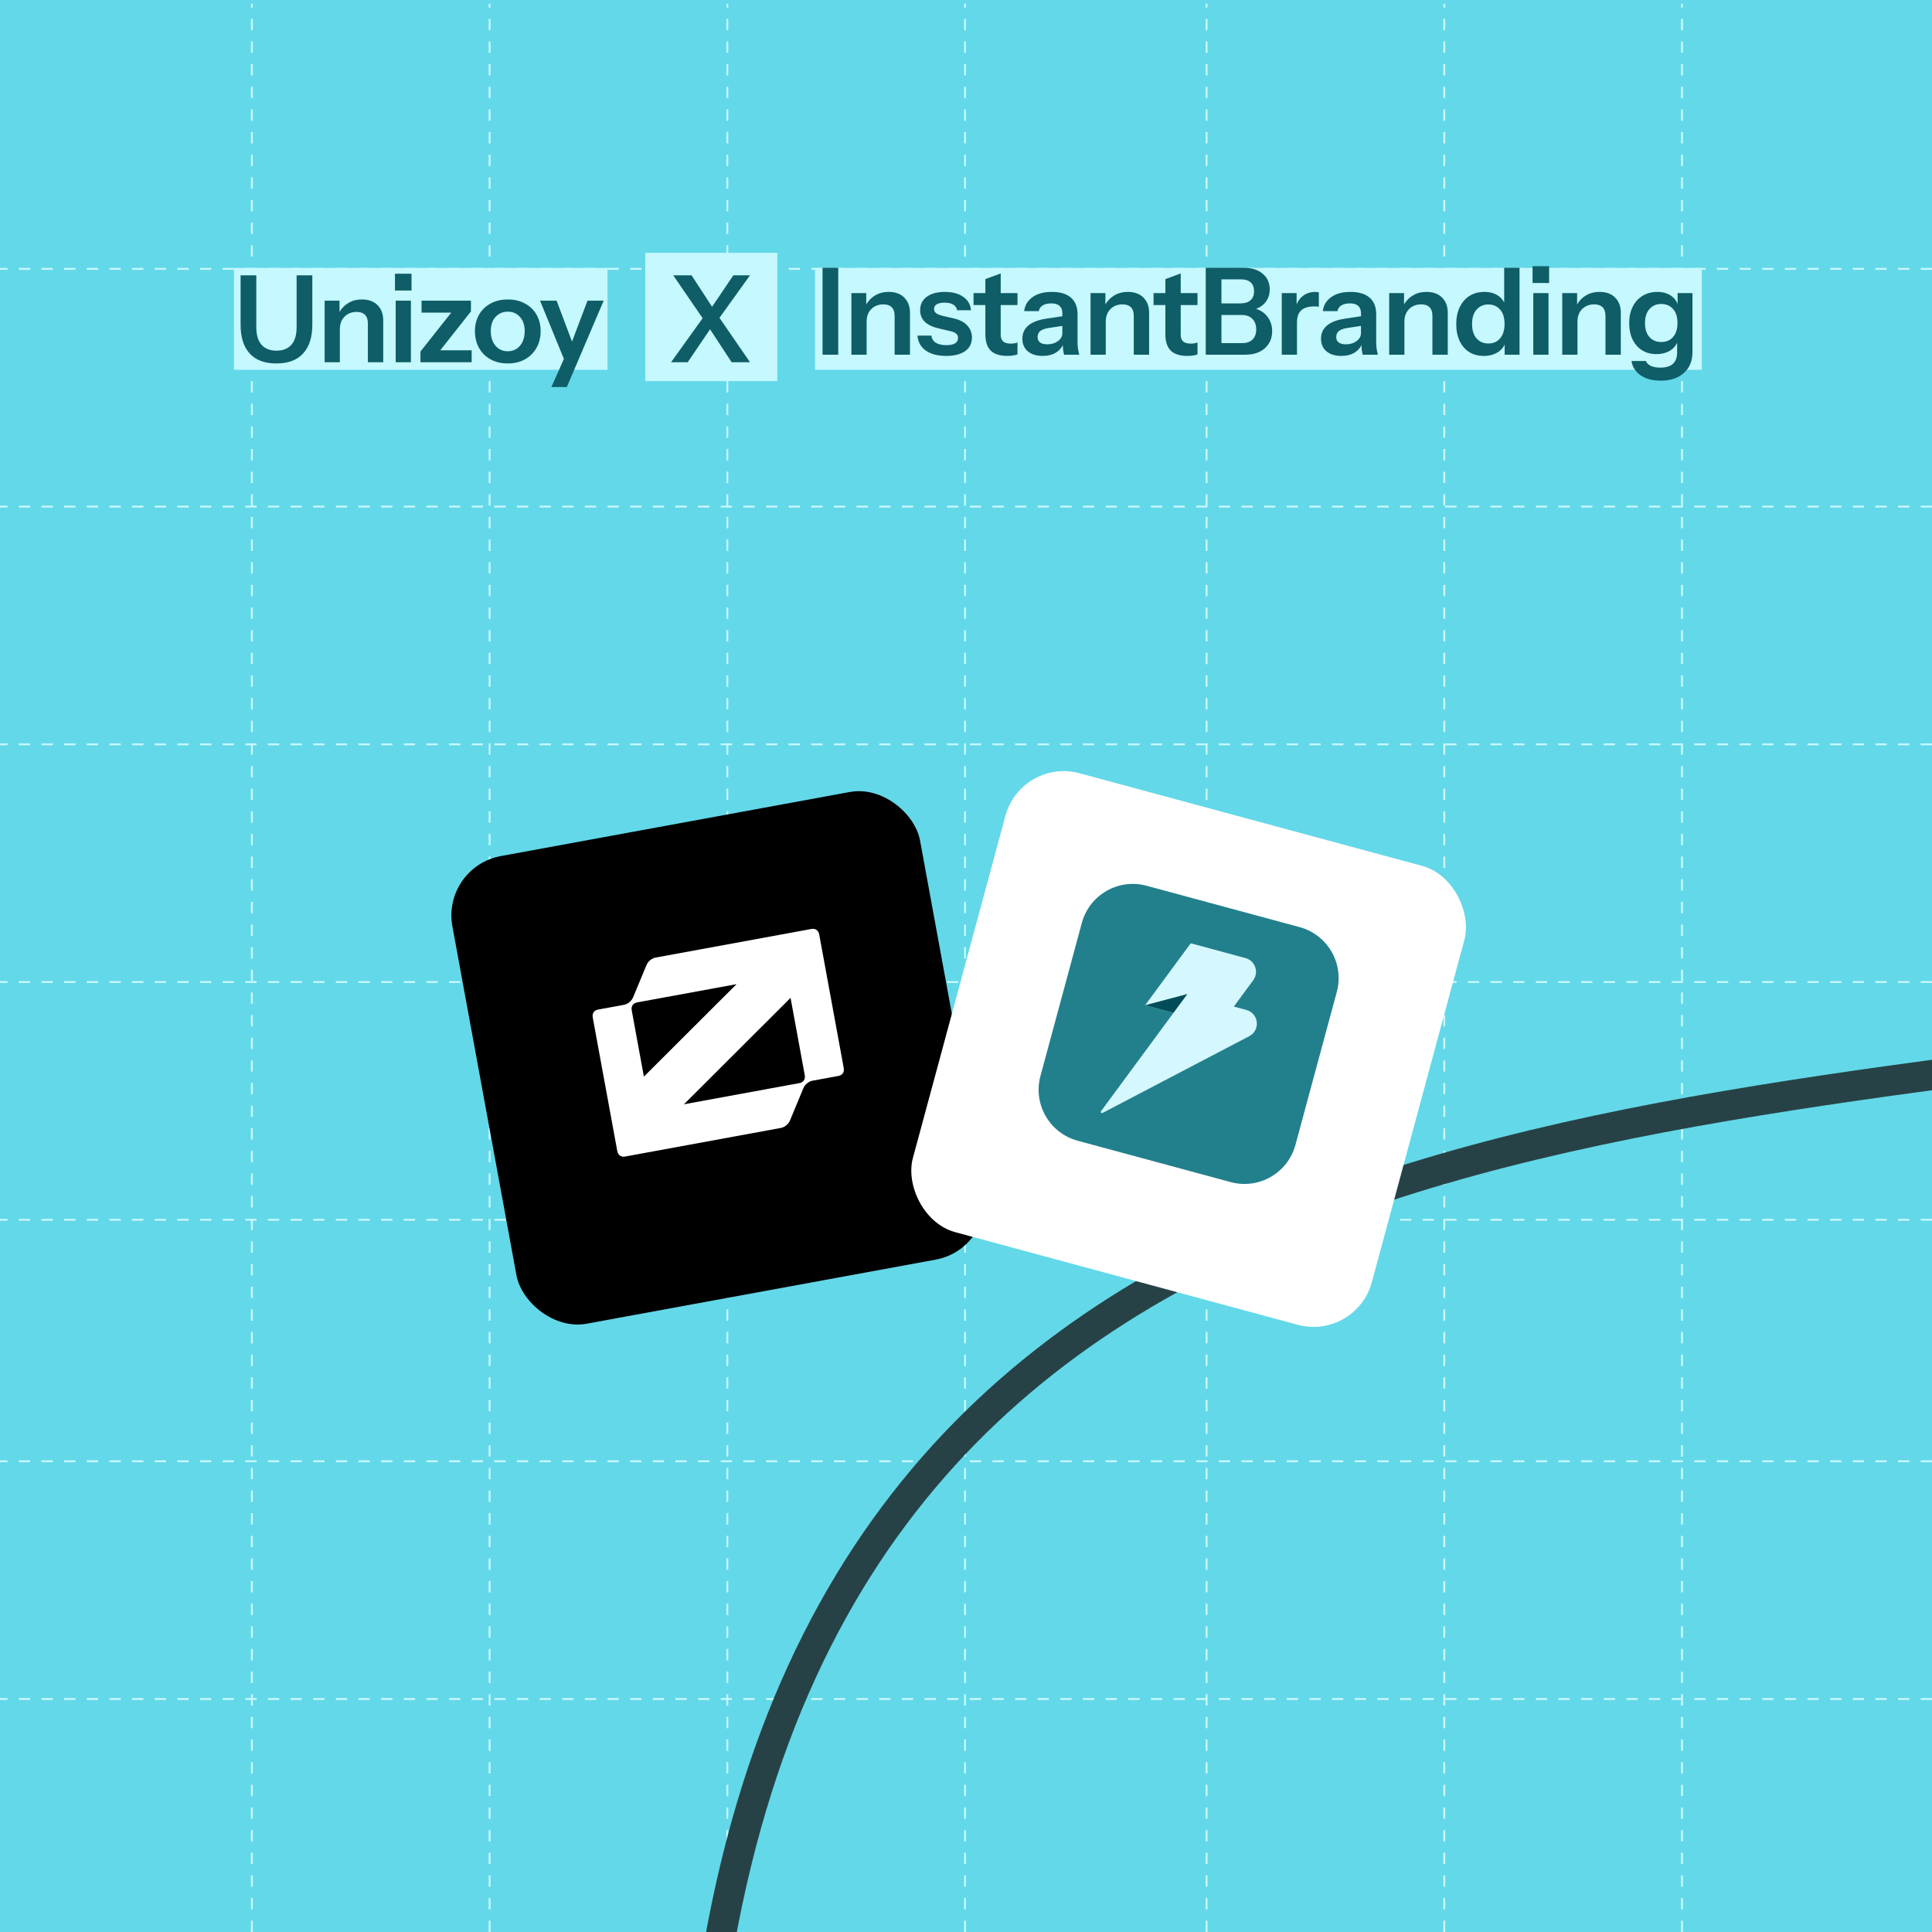
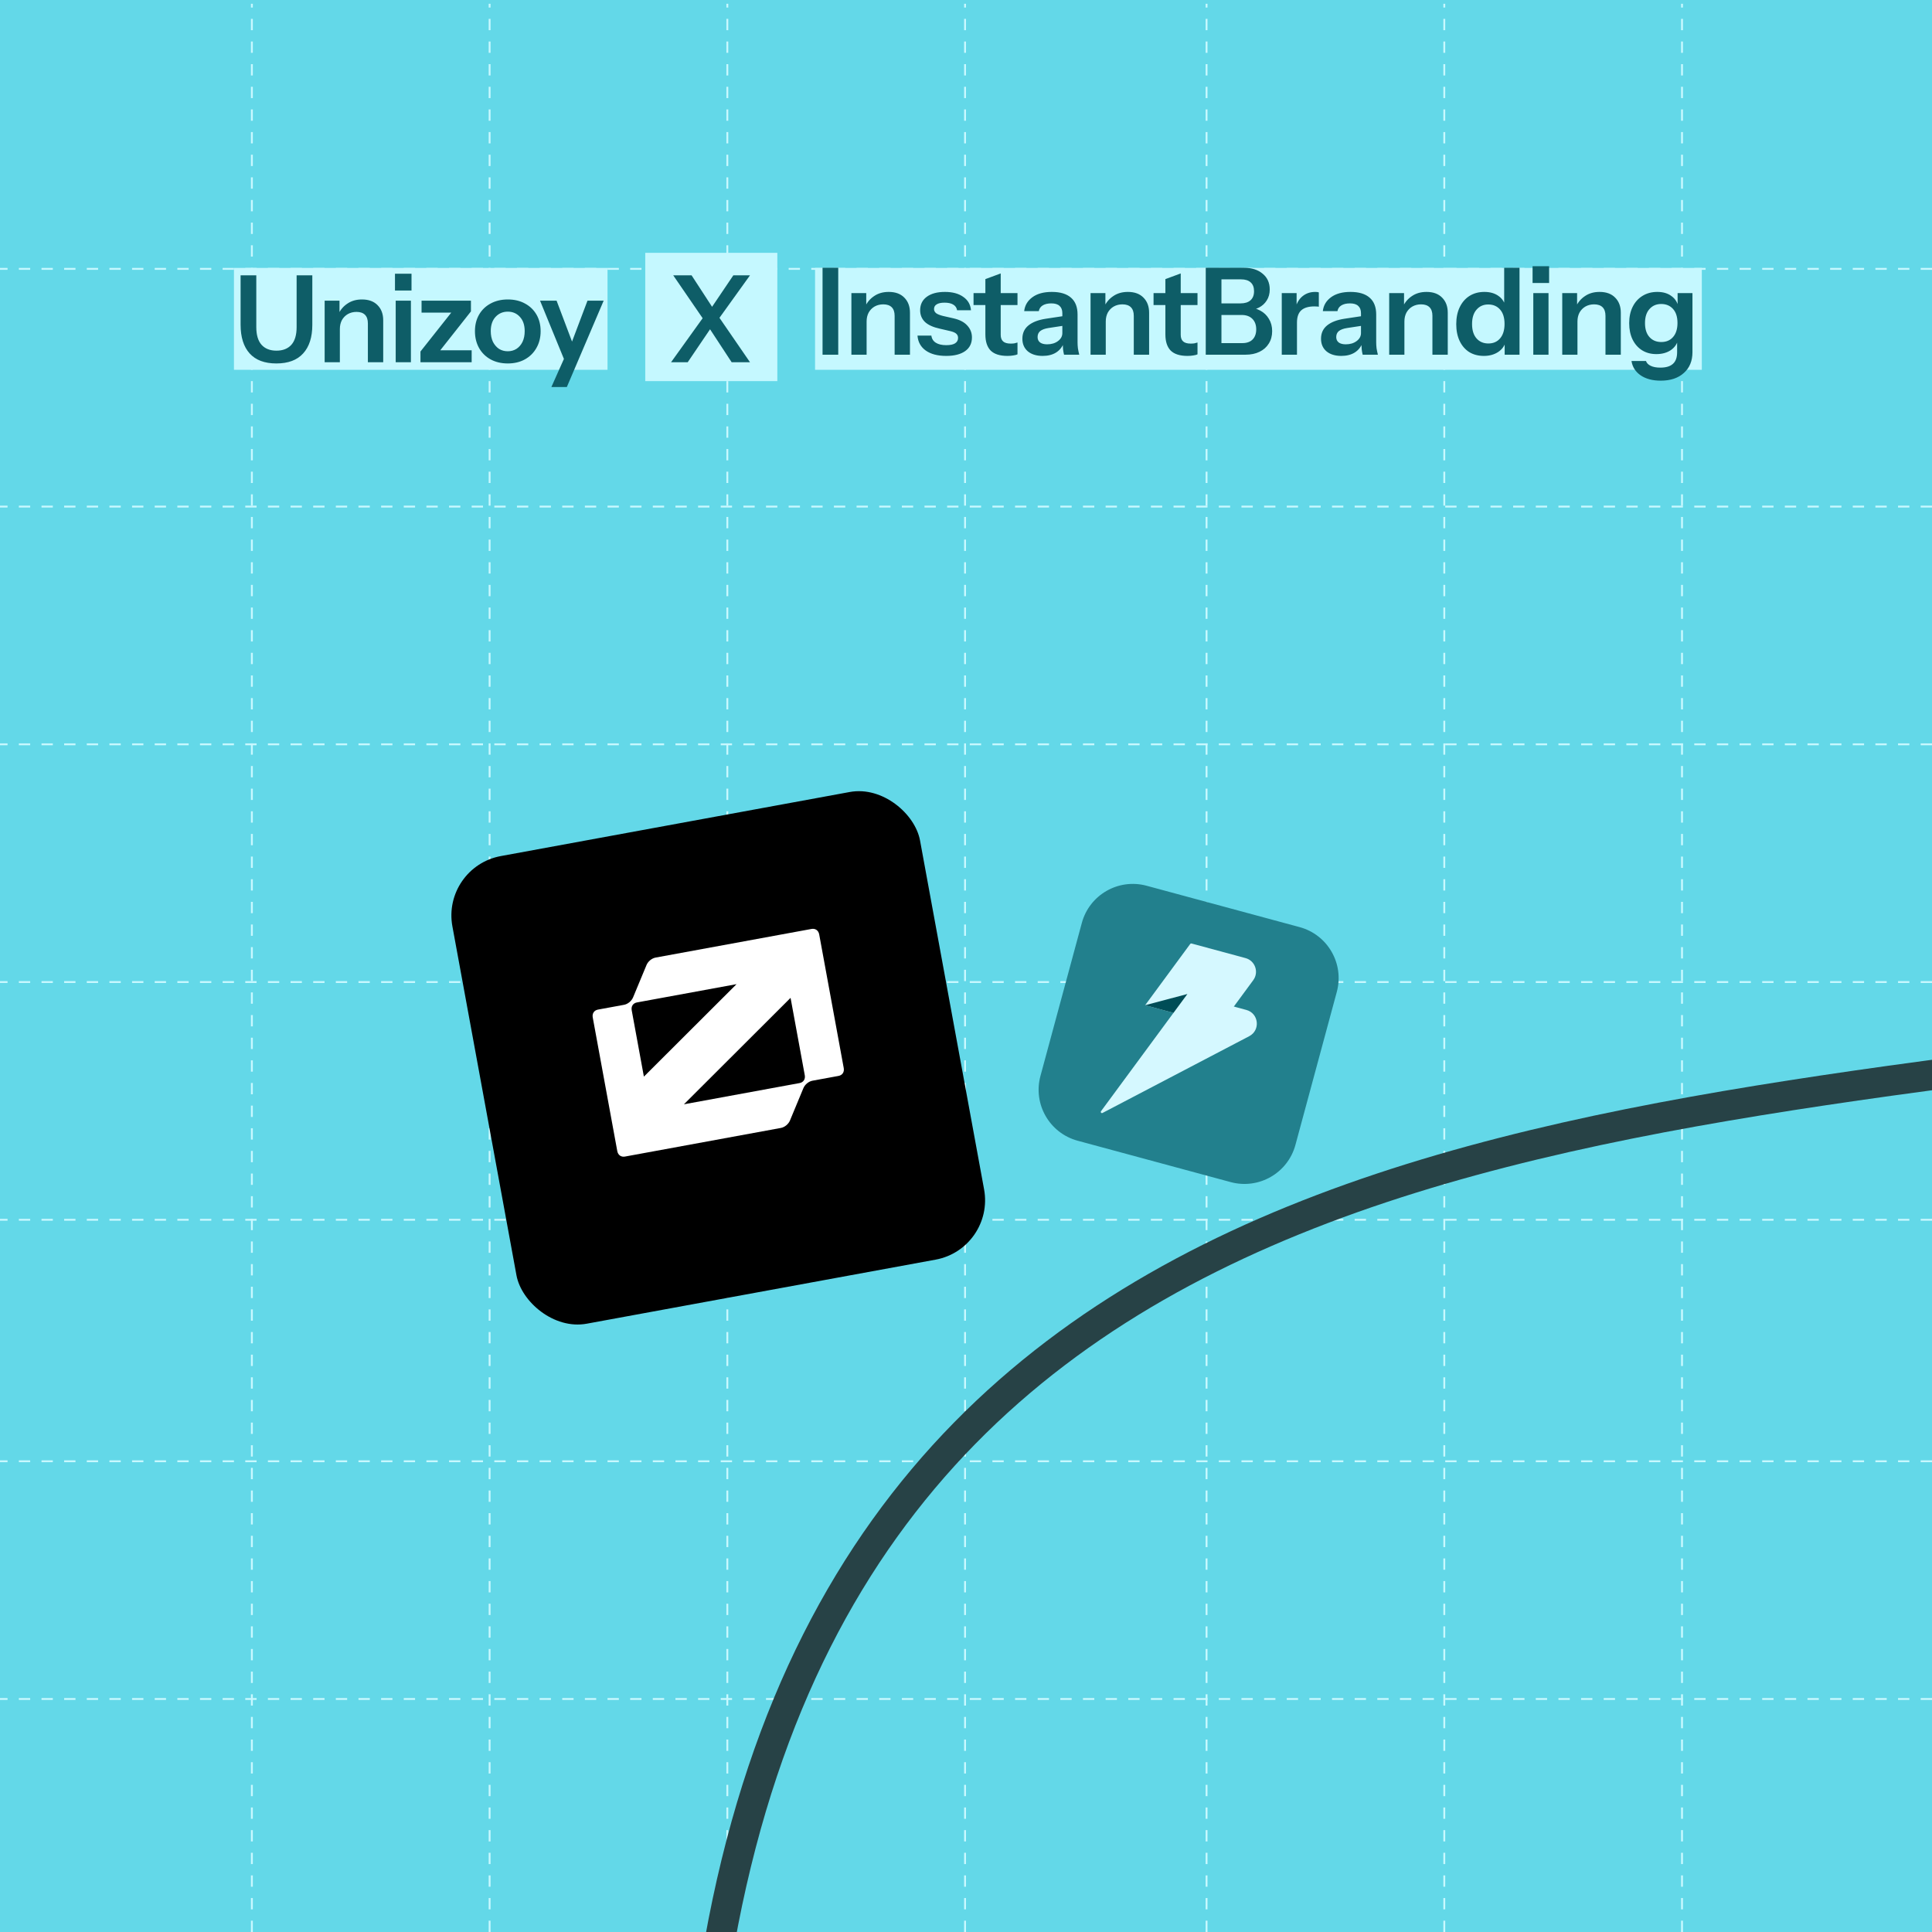
<svg xmlns="http://www.w3.org/2000/svg" width="512" height="512" viewBox="0 0 512 512" fill="none">
  <g clip-path="url(#clip0_2946_284)">
    <rect width="512" height="512" fill="#63D8E8" />
    <line x1="512" y1="387.25" x2="-2.75338e-08" y2="387.25" stroke="#C8F8FF" stroke-width="0.5" stroke-dasharray="3 3" />
    <line x1="512" y1="197.25" x2="-2.75338e-08" y2="197.25" stroke="#C8F8FF" stroke-width="0.5" stroke-dasharray="3 3" />
    <line x1="512" y1="71.25" x2="-2.75338e-08" y2="71.25" stroke="#C8F8FF" stroke-width="0.5" stroke-dasharray="3 3" />
    <line x1="512" y1="134.25" x2="-2.75338e-08" y2="134.25" stroke="#C8F8FF" stroke-width="0.5" stroke-dasharray="3 3" />
    <line x1="512" y1="323.25" x2="-2.75338e-08" y2="323.25" stroke="#C8F8FF" stroke-width="0.5" stroke-dasharray="3 3" />
    <line x1="512" y1="450.25" x2="-2.75338e-08" y2="450.25" stroke="#C8F8FF" stroke-width="0.5" stroke-dasharray="3 3" />
    <line x1="512" y1="260.25" x2="-2.75338e-08" y2="260.25" stroke="#C8F8FF" stroke-width="0.5" stroke-dasharray="3 3" />
    <line x1="129.75" y1="512" x2="129.75" y2="1" stroke="#C8F8FF" stroke-width="0.5" stroke-dasharray="3 3" />
    <line x1="445.75" y1="512" x2="445.75" y2="1" stroke="#C8F8FF" stroke-width="0.5" stroke-dasharray="3 3" />
    <line x1="319.75" y1="512" x2="319.75" y2="1" stroke="#C8F8FF" stroke-width="0.5" stroke-dasharray="3 3" />
    <line x1="66.75" y1="512" x2="66.75" y2="1" stroke="#C8F8FF" stroke-width="0.5" stroke-dasharray="3 3" />
    <line x1="382.75" y1="512" x2="382.75" y2="1" stroke="#C8F8FF" stroke-width="0.5" stroke-dasharray="3 3" />
    <line x1="192.75" y1="512" x2="192.75" y2="1" stroke="#C8F8FF" stroke-width="0.5" stroke-dasharray="3 3" />
    <line x1="255.75" y1="512" x2="255.75" y2="1" stroke="#C8F8FF" stroke-width="0.5" stroke-dasharray="3 3" />
    <path d="M67 -880C141 -192 692.567 -711 829.5 -79C966.433 553 122.716 2.678 187.5 666C244 1244.5 663 779 936 1431" stroke="#274246" stroke-width="8" />
    <g filter="url(#filter0_d_2946_284)">
      <rect x="117" y="225.754" width="126" height="126" rx="16" transform="rotate(-10.404 117 225.754)" fill="black" />
    </g>
    <path fill-rule="evenodd" clip-rule="evenodd" d="M157.084 269.637L163.585 305.045C163.78 306.107 164.599 306.689 165.631 306.5L206.941 298.915C207.974 298.725 208.958 297.886 209.353 296.935L212.906 288.376C213.301 287.426 214.285 286.586 215.318 286.396L222.203 285.132C223.236 284.943 223.794 284.108 223.599 283.046L217.098 247.638C216.903 246.575 216.084 245.994 215.052 246.183L173.742 253.768C172.709 253.957 171.725 254.797 171.33 255.748L167.777 264.306C167.382 265.257 166.398 266.097 165.365 266.286L158.48 267.551C157.447 267.74 156.889 268.575 157.084 269.637ZM170.638 285.317L195.19 260.811L168.808 265.654C167.775 265.844 167.216 266.679 167.411 267.741L170.638 285.317ZM181.247 292.652L211.875 287.028C212.908 286.839 213.467 286.004 213.272 284.942L209.508 264.442L181.247 292.652Z" fill="white" />
    <g filter="url(#filter1_d_2946_284)">
-       <rect x="270.627" y="196.74" width="126" height="126" rx="16" transform="rotate(15.13 270.627 196.74)" fill="white" />
-     </g>
+       </g>
    <path d="M344.406 245.695L303.862 234.732C296.398 232.714 288.712 237.129 286.694 244.593L275.731 285.137C273.713 292.601 278.128 300.288 285.592 302.306L326.136 313.268C333.6 315.286 341.287 310.872 343.305 303.408L354.267 262.864C356.285 255.4 351.87 247.713 344.406 245.695Z" fill="#22808D" />
    <path d="M315.426 250.151C315.503 250.047 315.636 250.001 315.76 250.034L330.075 253.905C332.626 254.594 333.687 257.632 332.121 259.76L323.295 271.751L303.473 266.392L315.426 250.151Z" fill="#D5F8FF" />
    <path d="M314.668 263.42L330.296 267.645C333.597 268.538 334.087 273.017 331.057 274.603L292.176 294.946C291.882 295.099 291.582 294.75 291.779 294.482L314.668 263.42Z" fill="#D5F8FF" />
-     <path d="M314.667 263.421L303.471 266.393L310.982 268.423L314.671 263.422L314.667 263.421Z" fill="#004D57" />
+     <path d="M314.667 263.421L303.471 266.393L310.982 268.423L314.671 263.422L314.667 263.421" fill="#004D57" />
    <rect x="62" y="71" width="99" height="27" fill="#C5F8FF" />
    <path d="M73.232 96.32C70.117 96.32 67.76 95.435 66.16 93.664C64.56 91.893 63.76 89.355 63.76 86.048V72.96H67.92V86.656C67.92 88.768 68.389 90.347 69.328 91.392C70.267 92.416 71.579 92.928 73.264 92.928C74.949 92.928 76.261 92.416 77.2 91.392C78.139 90.347 78.608 88.779 78.608 86.688V72.96H82.768V86.08C82.768 89.365 81.957 91.893 80.336 93.664C78.736 95.435 76.368 96.32 73.232 96.32ZM86.035 96V79.68H89.971V83.52H90.067V96H86.035ZM97.491 96V85.696C97.491 84.693 97.235 83.936 96.723 83.424C96.211 82.912 95.465 82.656 94.483 82.656C93.63 82.656 92.862 82.848 92.179 83.232C91.518 83.616 90.995 84.149 90.611 84.832C90.249 85.515 90.067 86.304 90.067 87.2L89.651 83.296C90.206 82.101 91.017 81.152 92.083 80.448C93.15 79.723 94.43 79.36 95.923 79.36C97.694 79.36 99.07 79.861 100.051 80.864C101.054 81.867 101.555 83.2 101.555 84.864V96H97.491ZM104.864 96V79.68H108.896V96H104.864ZM104.672 76.992V72.544H109.056V76.992H104.672ZM111.428 96V93.152L120.804 81.312L121.764 82.848H111.716V79.68H124.804V82.528L115.588 94.208L114.66 92.832H124.996V96H111.428ZM134.57 96.32C132.842 96.32 131.317 95.957 129.994 95.232C128.693 94.507 127.68 93.504 126.954 92.224C126.229 90.923 125.866 89.44 125.866 87.776C125.866 86.112 126.229 84.651 126.954 83.392C127.68 82.133 128.693 81.152 129.994 80.448C131.317 79.723 132.842 79.36 134.57 79.36C136.32 79.36 137.845 79.723 139.146 80.448C140.448 81.152 141.461 82.133 142.186 83.392C142.912 84.651 143.274 86.112 143.274 87.776C143.274 89.44 142.901 90.923 142.154 92.224C141.429 93.504 140.416 94.507 139.114 95.232C137.813 95.957 136.298 96.32 134.57 96.32ZM134.57 93.088C135.424 93.088 136.192 92.875 136.874 92.448C137.557 92 138.09 91.381 138.474 90.592C138.858 89.781 139.05 88.832 139.05 87.744C139.05 86.144 138.624 84.885 137.77 83.968C136.938 83.051 135.872 82.592 134.57 82.592C133.269 82.592 132.192 83.051 131.338 83.968C130.485 84.885 130.058 86.144 130.058 87.744C130.058 88.832 130.25 89.781 130.634 90.592C131.04 91.381 131.573 92 132.234 92.448C132.917 92.875 133.696 93.088 134.57 93.088ZM146.124 102.56L150.348 93.088L151.084 91.872L155.692 79.68H159.98L150.22 102.56H146.124ZM149.74 95.84L143.116 79.68H147.5L153.036 94.336L149.74 95.84Z" fill="#0E5D67" />
    <rect x="216" y="71" width="235" height="27" fill="#C5F8FF" />
    <path d="M217.984 94V70.96H222.144V94H217.984ZM225.629 94V77.68H229.565V81.52H229.661V94H225.629ZM237.085 94V83.696C237.085 82.693 236.829 81.936 236.317 81.424C235.805 80.912 235.058 80.656 234.077 80.656C233.224 80.656 232.456 80.848 231.773 81.232C231.112 81.616 230.589 82.149 230.205 82.832C229.842 83.515 229.661 84.304 229.661 85.2L229.245 81.296C229.8 80.101 230.61 79.152 231.677 78.448C232.744 77.723 234.024 77.36 235.517 77.36C237.288 77.36 238.664 77.861 239.645 78.864C240.648 79.867 241.149 81.2 241.149 82.864V94H237.085ZM250.76 94.32C248.499 94.32 246.696 93.851 245.352 92.912C244.008 91.952 243.272 90.629 243.144 88.944H246.824C246.931 89.776 247.326 90.405 248.008 90.832C248.691 91.259 249.608 91.472 250.76 91.472C251.806 91.472 252.584 91.312 253.096 90.992C253.63 90.651 253.896 90.171 253.896 89.552C253.896 89.104 253.747 88.741 253.448 88.464C253.15 88.165 252.584 87.92 251.752 87.728L249.128 87.12C247.336 86.736 246.003 86.139 245.128 85.328C244.275 84.496 243.848 83.461 243.848 82.224C243.848 80.709 244.424 79.525 245.576 78.672C246.75 77.797 248.36 77.36 250.408 77.36C252.435 77.36 254.056 77.797 255.272 78.672C256.51 79.525 257.192 80.709 257.32 82.224H253.64C253.534 81.563 253.192 81.061 252.616 80.72C252.062 80.379 251.294 80.208 250.312 80.208C249.395 80.208 248.702 80.357 248.232 80.656C247.763 80.933 247.528 81.349 247.528 81.904C247.528 82.331 247.71 82.693 248.072 82.992C248.435 83.269 249.043 83.515 249.896 83.728L252.712 84.368C254.312 84.731 255.518 85.36 256.328 86.256C257.16 87.152 257.576 88.208 257.576 89.424C257.576 90.981 256.979 92.187 255.784 93.04C254.59 93.893 252.915 94.32 250.76 94.32ZM266.99 94.32C264.984 94.32 263.502 93.851 262.542 92.912C261.603 91.952 261.134 90.523 261.134 88.624V73.968L265.198 72.464V88.72C265.198 89.509 265.411 90.096 265.838 90.48C266.264 90.864 266.936 91.056 267.854 91.056C268.216 91.056 268.536 91.035 268.814 90.992C269.112 90.928 269.39 90.853 269.646 90.768V93.904C269.39 94.032 269.027 94.128 268.558 94.192C268.088 94.277 267.566 94.32 266.99 94.32ZM257.998 80.848V77.68H269.646V80.848H257.998ZM281.979 94C281.872 93.573 281.787 93.104 281.723 92.592C281.68 92.08 281.659 91.461 281.659 90.736H281.531V82.992C281.531 82.139 281.285 81.499 280.795 81.072C280.325 80.624 279.6 80.4 278.619 80.4C277.659 80.4 276.891 80.581 276.315 80.944C275.76 81.285 275.419 81.787 275.291 82.448H271.419C271.589 80.933 272.315 79.707 273.595 78.768C274.875 77.829 276.592 77.36 278.747 77.36C280.987 77.36 282.683 77.872 283.835 78.896C284.987 79.899 285.563 81.381 285.563 83.344V90.736C285.563 91.248 285.595 91.771 285.659 92.304C285.744 92.837 285.861 93.403 286.011 94H281.979ZM276.315 94.32C274.672 94.32 273.36 93.915 272.379 93.104C271.419 92.272 270.939 91.163 270.939 89.776C270.939 88.283 271.483 87.099 272.571 86.224C273.659 85.349 275.195 84.763 277.179 84.464L282.267 83.696V86.256L277.851 86.928C276.891 87.077 276.165 87.344 275.675 87.728C275.205 88.112 274.971 88.645 274.971 89.328C274.971 89.947 275.195 90.427 275.643 90.768C276.091 91.088 276.709 91.248 277.499 91.248C278.651 91.248 279.611 90.96 280.379 90.384C281.147 89.808 281.531 89.104 281.531 88.272L281.979 90.736C281.552 91.909 280.848 92.805 279.867 93.424C278.907 94.021 277.723 94.32 276.315 94.32ZM289.007 94V77.68H292.943V81.52H293.039V94H289.007ZM300.463 94V83.696C300.463 82.693 300.207 81.936 299.695 81.424C299.183 80.912 298.436 80.656 297.455 80.656C296.601 80.656 295.833 80.848 295.151 81.232C294.489 81.616 293.967 82.149 293.583 82.832C293.22 83.515 293.039 84.304 293.039 85.2L292.623 81.296C293.177 80.101 293.988 79.152 295.055 78.448C296.121 77.723 297.401 77.36 298.895 77.36C300.665 77.36 302.041 77.861 303.023 78.864C304.025 79.867 304.527 81.2 304.527 82.864V94H300.463ZM314.695 94.32C312.689 94.32 311.207 93.851 310.247 92.912C309.308 91.952 308.839 90.523 308.839 88.624V73.968L312.903 72.464V88.72C312.903 89.509 313.116 90.096 313.543 90.48C313.969 90.864 314.641 91.056 315.559 91.056C315.921 91.056 316.241 91.035 316.519 90.992C316.817 90.928 317.095 90.853 317.351 90.768V93.904C317.095 94.032 316.732 94.128 316.263 94.192C315.793 94.277 315.271 94.32 314.695 94.32ZM305.703 80.848V77.68H317.351V80.848H305.703ZM322.799 94V90.928H329.231C330.405 90.928 331.311 90.608 331.951 89.968C332.591 89.307 332.911 88.411 332.911 87.28C332.911 86.107 332.57 85.179 331.887 84.496C331.205 83.813 330.255 83.472 329.039 83.472H322.799V80.4H328.751C329.903 80.4 330.789 80.123 331.407 79.568C332.026 79.013 332.335 78.213 332.335 77.168C332.335 76.144 332.037 75.365 331.439 74.832C330.863 74.299 330.01 74.032 328.879 74.032H322.799V70.96H329.647C331.717 70.96 333.37 71.483 334.607 72.528C335.866 73.552 336.495 74.949 336.495 76.72C336.495 77.829 336.229 78.8 335.695 79.632C335.183 80.443 334.49 81.072 333.615 81.52C332.741 81.968 331.749 82.192 330.639 82.192L330.799 81.52C331.973 81.52 333.039 81.787 333.999 82.32C334.959 82.832 335.717 83.557 336.271 84.496C336.847 85.435 337.135 86.523 337.135 87.76C337.135 89.019 336.837 90.117 336.239 91.056C335.663 91.995 334.842 92.72 333.775 93.232C332.73 93.744 331.493 94 330.063 94H322.799ZM319.535 94V70.96H323.695V94H319.535ZM339.68 94V77.68H343.616V81.616H343.712V94H339.68ZM343.712 85.488L343.296 81.616C343.68 80.229 344.331 79.173 345.248 78.448C346.166 77.723 347.264 77.36 348.544 77.36C348.992 77.36 349.312 77.403 349.504 77.488V81.296C349.398 81.253 349.248 81.232 349.056 81.232C348.864 81.211 348.63 81.2 348.352 81.2C346.795 81.2 345.632 81.541 344.864 82.224C344.096 82.907 343.712 83.995 343.712 85.488ZM361.123 94C361.016 93.573 360.931 93.104 360.867 92.592C360.824 92.08 360.803 91.461 360.803 90.736H360.675V82.992C360.675 82.139 360.429 81.499 359.939 81.072C359.469 80.624 358.744 80.4 357.763 80.4C356.803 80.4 356.035 80.581 355.459 80.944C354.904 81.285 354.563 81.787 354.435 82.448H350.563C350.733 80.933 351.459 79.707 352.739 78.768C354.019 77.829 355.736 77.36 357.891 77.36C360.131 77.36 361.827 77.872 362.979 78.896C364.131 79.899 364.707 81.381 364.707 83.344V90.736C364.707 91.248 364.739 91.771 364.803 92.304C364.888 92.837 365.005 93.403 365.155 94H361.123ZM355.459 94.32C353.816 94.32 352.504 93.915 351.523 93.104C350.563 92.272 350.083 91.163 350.083 89.776C350.083 88.283 350.627 87.099 351.715 86.224C352.803 85.349 354.339 84.763 356.323 84.464L361.411 83.696V86.256L356.995 86.928C356.035 87.077 355.309 87.344 354.819 87.728C354.349 88.112 354.115 88.645 354.115 89.328C354.115 89.947 354.339 90.427 354.787 90.768C355.235 91.088 355.853 91.248 356.643 91.248C357.795 91.248 358.755 90.96 359.523 90.384C360.291 89.808 360.675 89.104 360.675 88.272L361.123 90.736C360.696 91.909 359.992 92.805 359.011 93.424C358.051 94.021 356.867 94.32 355.459 94.32ZM368.15 94V77.68H372.086V81.52H372.182V94H368.15ZM379.606 94V83.696C379.606 82.693 379.35 81.936 378.838 81.424C378.326 80.912 377.58 80.656 376.598 80.656C375.745 80.656 374.977 80.848 374.294 81.232C373.633 81.616 373.11 82.149 372.726 82.832C372.364 83.515 372.182 84.304 372.182 85.2L371.766 81.296C372.321 80.101 373.132 79.152 374.198 78.448C375.265 77.723 376.545 77.36 378.038 77.36C379.809 77.36 381.185 77.861 382.166 78.864C383.169 79.867 383.67 81.2 383.67 82.864V94H379.606ZM398.752 94V90.32L399.072 90.384C398.795 91.579 398.123 92.539 397.056 93.264C395.989 93.968 394.72 94.32 393.248 94.32C391.755 94.32 390.453 93.979 389.344 93.296C388.256 92.592 387.413 91.611 386.816 90.352C386.219 89.093 385.92 87.611 385.92 85.904C385.92 84.176 386.229 82.672 386.848 81.392C387.467 80.112 388.331 79.12 389.44 78.416C390.571 77.712 391.883 77.36 393.376 77.36C394.912 77.36 396.181 77.733 397.184 78.48C398.187 79.205 398.805 80.219 399.04 81.52L398.624 81.552V70.96H402.688V94H398.752ZM394.432 91.024C395.733 91.024 396.768 90.576 397.536 89.68C398.325 88.763 398.72 87.483 398.72 85.84C398.72 84.197 398.325 82.928 397.536 82.032C396.747 81.136 395.701 80.688 394.4 80.688C393.12 80.688 392.085 81.147 391.296 82.064C390.507 82.96 390.112 84.229 390.112 85.872C390.112 87.515 390.507 88.784 391.296 89.68C392.085 90.576 393.131 91.024 394.432 91.024ZM406.339 94V77.68H410.371V94H406.339ZM406.147 74.992V70.544H410.531V74.992H406.147ZM414.011 94V77.68H417.947V81.52H418.043V94H414.011ZM425.467 94V83.696C425.467 82.693 425.211 81.936 424.699 81.424C424.187 80.912 423.441 80.656 422.459 80.656C421.606 80.656 420.838 80.848 420.155 81.232C419.494 81.616 418.971 82.149 418.587 82.832C418.225 83.515 418.043 84.304 418.043 85.2L417.627 81.296C418.182 80.101 418.993 79.152 420.059 78.448C421.126 77.723 422.406 77.36 423.899 77.36C425.67 77.36 427.046 77.861 428.027 78.864C429.03 79.867 429.531 81.2 429.531 82.864V94H425.467ZM440.102 100.88C437.947 100.88 436.177 100.411 434.79 99.472C433.425 98.533 432.614 97.264 432.358 95.664H436.198C436.39 96.219 436.806 96.645 437.446 96.944C438.107 97.264 438.961 97.424 440.006 97.424C441.521 97.424 442.641 97.083 443.366 96.4C444.091 95.739 444.454 94.725 444.454 93.36V89.84L444.742 89.904C444.486 91.099 443.835 92.059 442.79 92.784C441.745 93.488 440.465 93.84 438.95 93.84C437.499 93.84 436.23 93.499 435.142 92.816C434.075 92.133 433.243 91.184 432.646 89.968C432.049 88.731 431.75 87.291 431.75 85.648C431.75 83.984 432.059 82.533 432.678 81.296C433.297 80.059 434.161 79.099 435.27 78.416C436.401 77.712 437.713 77.36 439.206 77.36C440.742 77.36 442.001 77.733 442.982 78.48C443.985 79.205 444.603 80.219 444.838 81.52L444.582 81.552V77.68H448.518V93.328C448.518 95.653 447.761 97.488 446.246 98.832C444.753 100.197 442.705 100.88 440.102 100.88ZM440.262 90.64C441.563 90.64 442.598 90.203 443.366 89.328C444.155 88.432 444.55 87.184 444.55 85.584C444.55 83.984 444.155 82.747 443.366 81.872C442.577 80.997 441.531 80.56 440.23 80.56C438.95 80.56 437.915 81.008 437.126 81.904C436.337 82.779 435.942 84.016 435.942 85.616C435.942 87.216 436.337 88.453 437.126 89.328C437.915 90.203 438.961 90.64 440.262 90.64Z" fill="#0E5D67" />
    <rect x="171" y="67" width="35" height="34" fill="#C5F8FF" />
    <path d="M193.896 96L187.144 85.696L178.408 72.96H183.272L189.608 82.688L198.76 96H193.896ZM187.752 82.72L194.344 72.96H198.76L189.288 86.144L187.752 82.72ZM188.84 86.272L182.248 96H177.832L187.272 82.848L188.84 86.272Z" fill="#0E5D67" />
  </g>
  <defs>
    <filter id="filter0_d_2946_284" x="104.623" y="194.624" width="171.436" height="171.435" filterUnits="userSpaceOnUse" color-interpolation-filters="sRGB">
      <feFlood flood-opacity="0" result="BackgroundImageFix" />
      <feColorMatrix in="SourceAlpha" type="matrix" values="0 0 0 0 0 0 0 0 0 0 0 0 0 0 0 0 0 0 127 0" result="hardAlpha" />
      <feMorphology radius="5" operator="erode" in="SourceAlpha" result="effect1_dropShadow_2946_284" />
      <feOffset dy="4" />
      <feGaussianBlur stdDeviation="10" />
      <feComposite in2="hardAlpha" operator="out" />
      <feColorMatrix type="matrix" values="0 0 0 0 0 0 0 0 0 0 0 0 0 0 0 0 0 0 0.1 0" />
      <feBlend mode="normal" in2="BackgroundImageFix" result="effect1_dropShadow_2946_284" />
      <feBlend mode="normal" in="SourceGraphic" in2="effect1_dropShadow_2946_284" result="shape" />
    </filter>
    <filter id="filter1_d_2946_284" x="226.357" y="189.357" width="177.285" height="177.285" filterUnits="userSpaceOnUse" color-interpolation-filters="sRGB">
      <feFlood flood-opacity="0" result="BackgroundImageFix" />
      <feColorMatrix in="SourceAlpha" type="matrix" values="0 0 0 0 0 0 0 0 0 0 0 0 0 0 0 0 0 0 127 0" result="hardAlpha" />
      <feMorphology radius="5" operator="erode" in="SourceAlpha" result="effect1_dropShadow_2946_284" />
      <feOffset dy="4" />
      <feGaussianBlur stdDeviation="10" />
      <feComposite in2="hardAlpha" operator="out" />
      <feColorMatrix type="matrix" values="0 0 0 0 0 0 0 0 0 0 0 0 0 0 0 0 0 0 0.25 0" />
      <feBlend mode="normal" in2="BackgroundImageFix" result="effect1_dropShadow_2946_284" />
      <feBlend mode="normal" in="SourceGraphic" in2="effect1_dropShadow_2946_284" result="shape" />
    </filter>
    <clipPath id="clip0_2946_284">
      <rect width="512" height="512" fill="white" />
    </clipPath>
  </defs>
</svg>